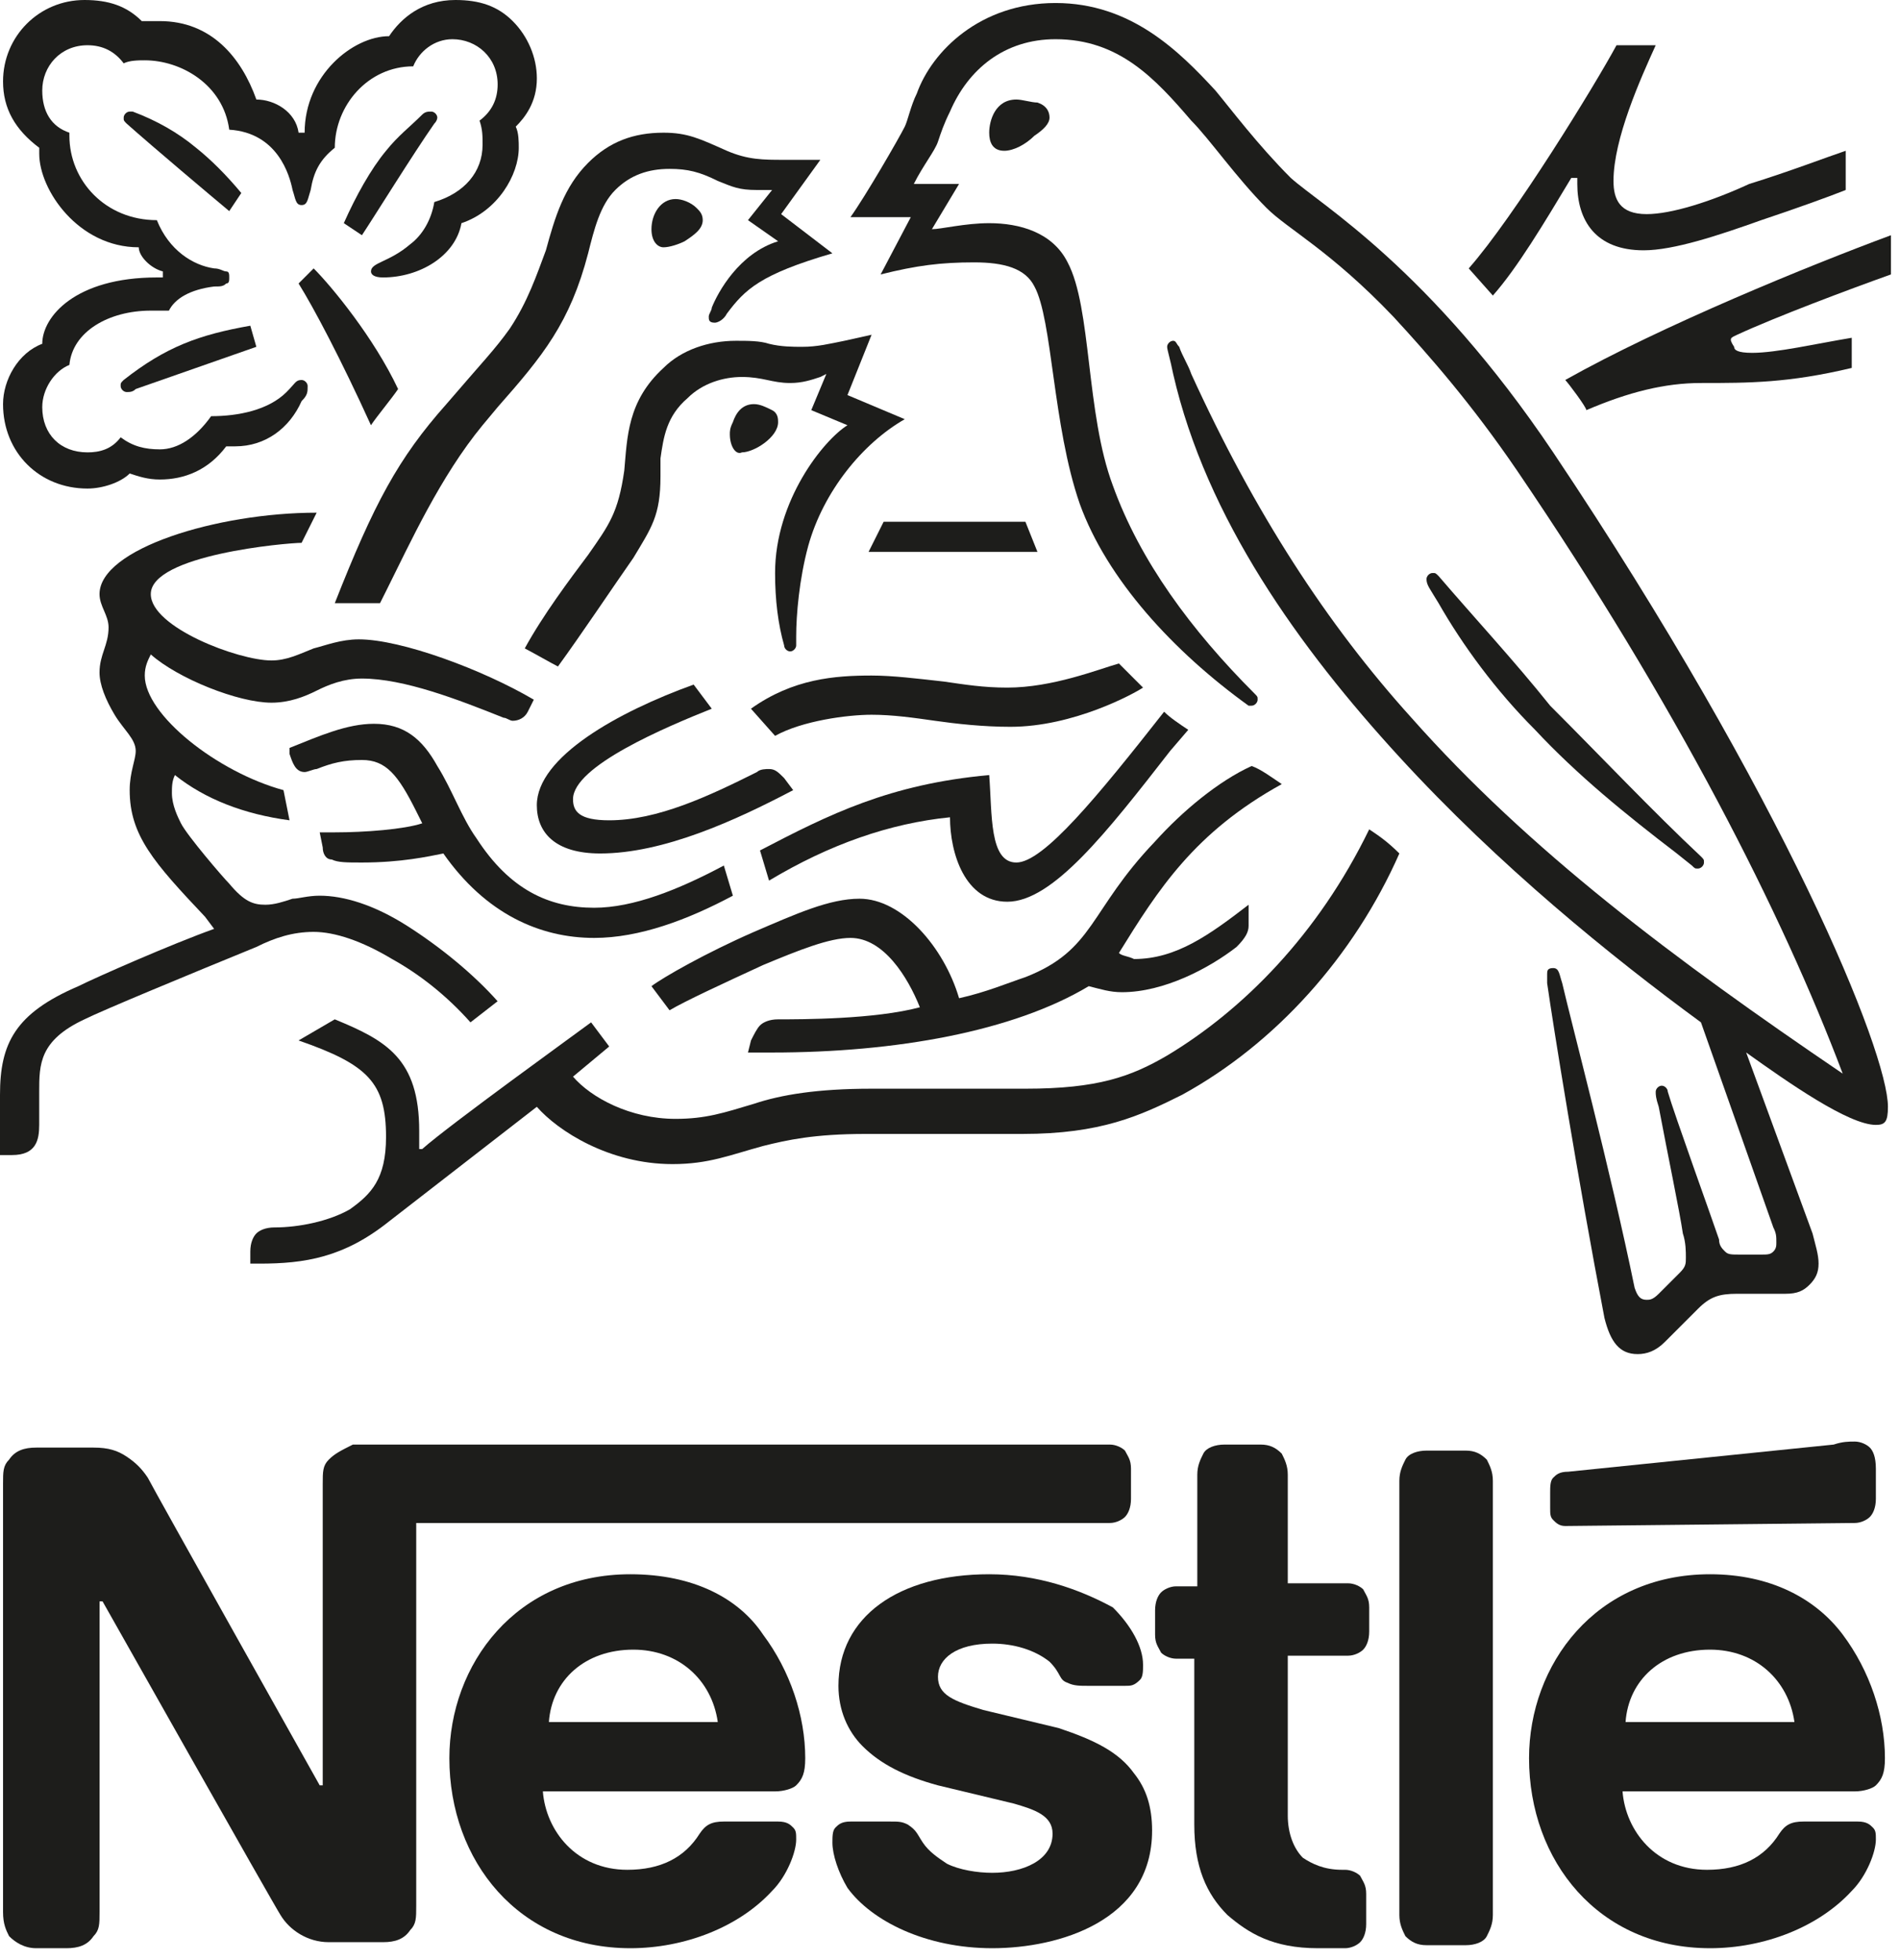
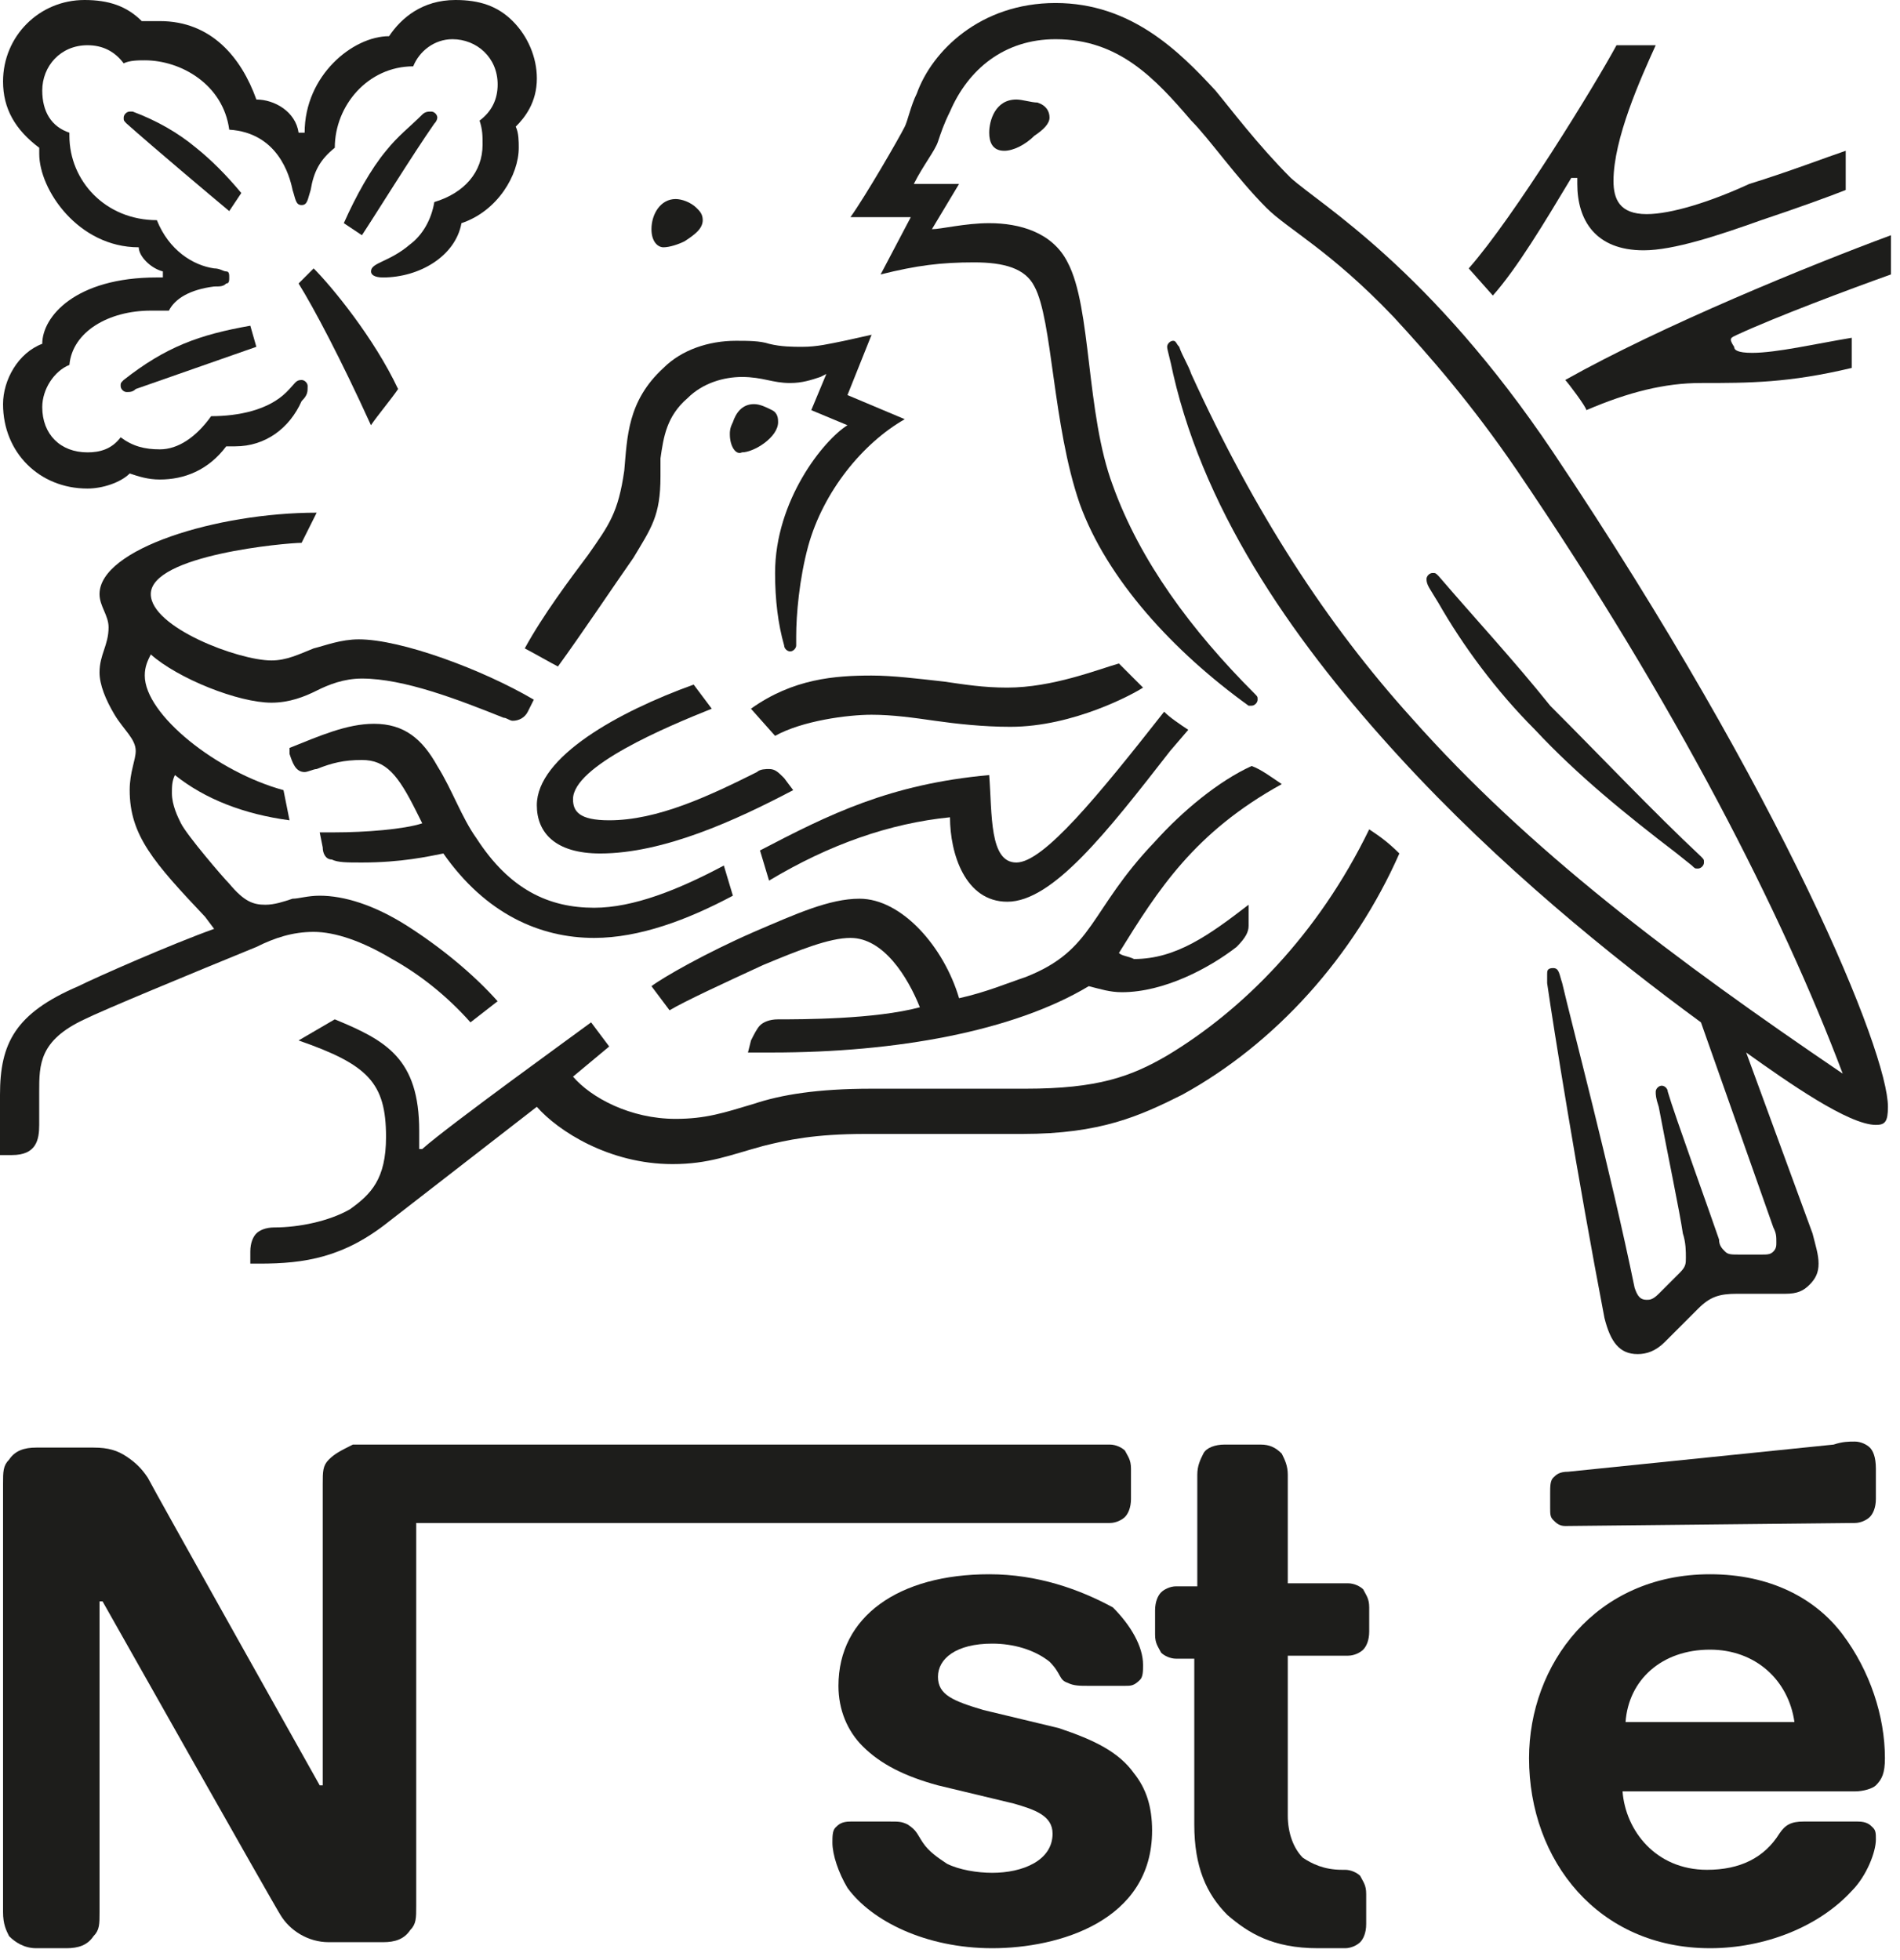
<svg xmlns="http://www.w3.org/2000/svg" width="63" height="65" viewBox="0 0 63 65" fill="none">
  <path d="M37.101 31.6C38.401 29.5 39.601 27.6 42.501 26C42.201 25.8 41.801 25.5 41.501 25.4C40.401 25.9 39.201 26.9 38.301 27.9C36.101 30.2 36.301 31.5 34.001 32.4C33.401 32.6 32.701 32.9 31.801 33.1C31.301 31.4 29.901 29.8 28.501 29.8C27.501 29.8 26.401 30.3 25.001 30.9C23.401 31.6 22.001 32.4 21.601 32.7L22.201 33.5C22.701 33.2 24.001 32.6 25.301 32C26.501 31.5 27.501 31.1 28.201 31.1C29.301 31.1 30.101 32.4 30.501 33.4C29.001 33.8 26.601 33.8 25.801 33.8C25.501 33.8 25.301 33.9 25.201 34C25.101 34.1 25.001 34.3 24.901 34.5L24.801 34.9H25.601C29.701 34.9 33.601 34.2 36.101 32.7C36.501 32.8 36.801 32.9 37.201 32.9C38.601 32.9 40.101 32.1 41.001 31.4C41.301 31.1 41.401 30.9 41.401 30.7C41.401 30.6 41.401 30.5 41.401 30.4V30C40.101 31 39.001 31.8 37.601 31.8C37.401 31.7 37.201 31.7 37.101 31.6Z" fill="#1D1D1B" />
  <path d="M45.4 27.5C43.7 31 41.2 33.5 38.7 35C37.5 35.7 36.4 36.1 34 36.1H28.9C27.1 36.1 25.9 36.3 25 36.6C24 36.9 23.4 37.1 22.4 37.1C20.9 37.1 19.6 36.4 19 35.7L20.2 34.7L19.6 33.9C19.2 34.2 14.9 37.3 14 38.1H13.9C13.9 37.9 13.9 37.7 13.9 37.5C13.9 35.1 12.8 34.5 11.1 33.8L9.9 34.5C12.2 35.3 12.8 35.9 12.8 37.7C12.8 39.1 12.3 39.6 11.6 40.1C10.9 40.5 9.9 40.7 9.1 40.7C8.8 40.7 8.6 40.8 8.5 40.9C8.4 41 8.3 41.2 8.3 41.5V41.9H8.6C10.1 41.9 11.4 41.7 12.9 40.5L17.8 36.7C18.5 37.5 20.2 38.6 22.3 38.6C23.5 38.6 24.2 38.3 25.3 38C26.1 37.8 27 37.6 28.7 37.6H33.9C36.5 37.6 37.8 37 39.2 36.3C42.3 34.6 44.9 31.7 46.4 28.3C46 27.9 45.7 27.7 45.4 27.5Z" fill="#1D1D1B" />
  <path d="M24.9 23.5C26.3 22.5 27.7 22.4 28.9 22.4C29.6 22.4 30.4 22.5 31.3 22.6C32 22.7 32.6 22.8 33.4 22.8C34.9 22.8 36.4 22.2 37.1 22C37.3 22.2 37.6 22.5 37.9 22.8C37.6 23 35.6 24.1 33.5 24.1C32.6 24.1 31.7 24 31 23.9C30.3 23.8 29.6 23.7 28.9 23.7C28.1 23.7 26.6 23.9 25.7 24.4L24.9 23.5Z" fill="#1D1D1B" />
  <path d="M9 23.3C9.6 23.3 10.1 23.1 10.5 22.9C10.9 22.7 11.4 22.5 12 22.5C13.4 22.5 15.2 23.2 16.7 23.8C16.8 23.8 16.9 23.9 17 23.9C17.2 23.9 17.4 23.8 17.5 23.6L17.7 23.2C16 22.2 13.3 21.2 11.9 21.2C11.3 21.2 10.8 21.4 10.4 21.5C9.9 21.7 9.5 21.9 9 21.9C7.9 21.9 5 20.8 5 19.7C5 18.4 9.5 18 10 18L10.5 17C7.2 17 3.3 18.2 3.3 19.7C3.3 20.1 3.6 20.4 3.6 20.8C3.6 21.4 3.3 21.7 3.3 22.3C3.3 22.7 3.5 23.2 3.8 23.7C4.1 24.2 4.5 24.5 4.5 24.9C4.5 25.2 4.3 25.6 4.3 26.2C4.3 27.7 5.1 28.6 6.8 30.4L7.1 30.8C5.7 31.3 3.2 32.4 2.6 32.7C0.5 33.6 0 34.6 0 36.3C0 36.9 0 37.7 0 38.3H0.4C1.2 38.3 1.3 37.8 1.3 37.3C1.3 37 1.3 36.6 1.3 36.2C1.3 35.3 1.3 34.5 2.8 33.8C3.4 33.5 6.3 32.3 8.5 31.4C9.1 31.1 9.7 30.9 10.4 30.9C11.1 30.9 12 31.2 13 31.8C13.9 32.3 14.8 33 15.6 33.9L16.5 33.2C15.7 32.3 14.6 31.4 13.5 30.7C12.4 30 11.4 29.7 10.6 29.7C10.2 29.7 9.9 29.8 9.7 29.8C9.4 29.9 9.1 30 8.8 30C8.4 30 8.1 29.9 7.6 29.3C7.4 29.1 6.2 27.7 6 27.3C5.9 27.1 5.7 26.7 5.7 26.3C5.7 26.1 5.7 25.9 5.8 25.7C6.8 26.5 8.1 27 9.6 27.2L9.4 26.2C7.2 25.6 4.8 23.7 4.8 22.4C4.8 22.1 4.9 21.9 5 21.7C5.9 22.5 7.9 23.3 9 23.3Z" fill="#1D1D1B" />
-   <path d="M28.8 18.3H34.4L34 17.3H29.3L28.8 18.3Z" fill="#1D1D1B" />
  <path d="M57.6 11.1C58.9 10.5 61.3 9.6 62.7 9.1V7.8C60 8.8 55.1 10.8 51.9 12.6C52 12.7 52.6 13.5 52.6 13.6C54 13 55.2 12.7 56.4 12.7C58 12.7 59.3 12.7 61.4 12.2V11.2C60.2 11.4 58.9 11.7 58.1 11.7C57.6 11.7 57.5 11.6 57.5 11.5C57.3 11.2 57.4 11.2 57.6 11.1Z" fill="#1D1D1B" />
  <path d="M54.6 7.1C53.7 7.1 53.5 6.6 53.5 6C53.5 4.6 54.4 2.6 54.9 1.5H53.6C52.9 2.8 50.2 7.2 48.7 8.9L49.5 9.8C50.3 8.9 51.2 7.4 52.1 5.9H52.3C52.3 6 52.3 6.1 52.3 6.1C52.3 7.3 52.9 8.3 54.5 8.3C55.5 8.3 57 7.8 58.4 7.3C59.6 6.9 60.7 6.5 61.2 6.3V5C60.6 5.2 59.3 5.7 58 6.1C56.7 6.7 55.4 7.1 54.6 7.1Z" fill="#1D1D1B" />
  <path d="M25.5 29.2L25.2 28.2C27.5 27 29.5 26 32.8 25.7C32.9 27 32.8 28.6 33.7 28.6C34.6 28.6 36.4 26.4 38.6 23.6C38.8 23.8 39.1 24 39.4 24.2L38.8 24.9C36.7 27.6 34.9 29.9 33.4 29.9C32 29.9 31.5 28.3 31.5 27.1C29.5 27.3 27.5 28 25.5 29.2Z" fill="#1D1D1B" />
  <path d="M24.001 28.7C22.501 29.5 21.001 30.1 19.701 30.1C18.201 30.1 16.901 29.5 15.801 27.8C15.301 27.1 15.001 26.2 14.501 25.4C14.001 24.5 13.401 24 12.401 24C11.501 24 10.601 24.4 9.601 24.8V25C9.701 25.3 9.801 25.6 10.101 25.6C10.201 25.6 10.401 25.5 10.501 25.5C11.001 25.3 11.401 25.2 12.001 25.2C12.801 25.2 13.201 25.7 13.801 26.9L14.001 27.3C13.401 27.5 12.101 27.6 11.101 27.6H10.601L10.701 28.1C10.701 28.3 10.801 28.5 11.001 28.5C11.201 28.6 11.501 28.6 12.001 28.6C13.301 28.6 14.201 28.4 14.701 28.3C16.101 30.3 17.901 31.1 19.701 31.1C21.201 31.1 22.801 30.5 24.301 29.7L24.001 28.7Z" fill="#1D1D1B" />
  <path d="M19.9 28.3C18.4 28.3 17.8 27.6 17.8 26.7C17.8 25.1 20.5 23.6 23 22.7L23.6 23.5C22.1 24.1 19 25.4 19 26.5C19 26.9 19.2 27.2 20.2 27.2C21.8 27.2 23.5 26.4 25.1 25.6C25.2 25.5 25.4 25.5 25.5 25.5C25.7 25.5 25.8 25.6 26 25.8L26.3 26.2C24.4 27.2 22 28.3 19.9 28.3Z" fill="#1D1D1B" />
  <path d="M56.7 52.2C58.7 52.2 60.201 53 61.101 54.2C62 55.4 62.5 56.9 62.5 58.3C62.5 58.8 62.4 59 62.2 59.2C62.1 59.3 61.8 59.4 61.5 59.4H53.8C53.9 60.7 54.901 62 56.601 62C57.7 62 58.5 61.6 59 60.8C59.2 60.5 59.4 60.401 59.8 60.4H61.601C61.9 60.401 62.001 60.5 62.101 60.6C62.201 60.7 62.2 60.8 62.2 61C62.2 61.4 61.9 62.2 61.4 62.7C60.3 63.9 58.5 64.6 56.7 64.6C53 64.6 50.7 61.7 50.7 58.3C50.7 55.2 52.9 52.2 56.7 52.2ZM56.7 54.7C55.1 54.7 54.001 55.7 53.9 57.1H59.5C59.3 55.7 58.2 54.7 56.7 54.7Z" fill="#1D1D1B" />
  <path d="M61.5 50.5C61.7 50.5 61.9 50.4 62 50.3C62.1 50.2 62.2 50 62.2 49.7V48.7C62.2 48.3 62.1 48.1 62 48C61.9 47.9 61.7 47.8 61.5 47.8C61.3 47.8 61.1 47.8 60.8 47.9L52 48.8C51.7 48.8 51.6 48.9 51.5 49C51.4 49.1 51.4 49.3 51.4 49.5V50C51.4 50.2 51.4 50.3 51.5 50.4C51.6 50.5 51.7 50.6 51.9 50.6L61.5 50.5Z" fill="#1D1D1B" />
  <path d="M24.2 14.4C24.2 14.3 24.2 14.2 24.3 14C24.4 13.7 24.6 13.4 25 13.4C25.2 13.4 25.4 13.5 25.6 13.6C25.8 13.7 25.8 13.9 25.8 14C25.8 14.5 25 15 24.6 15C24.4 15.1 24.2 14.8 24.2 14.4Z" fill="#1D1D1B" />
  <path d="M21.601 7.6C21.601 7.1 21.901 6.6 22.401 6.6C22.601 6.6 22.901 6.7 23.101 6.9C23.201 7 23.301 7.1 23.301 7.3C23.301 7.6 23.001 7.8 22.701 8C22.501 8.1 22.201 8.2 22.001 8.2C21.801 8.2 21.601 8 21.601 7.6Z" fill="#1D1D1B" />
  <path d="M32.8 4.4C32.8 4 33 3.3 33.7 3.3C33.9 3.3 34.2 3.4 34.4 3.4C34.7 3.5 34.8 3.7 34.8 3.9C34.8 4.1 34.6 4.3 34.3 4.5C34 4.8 33.6 5 33.3 5C32.9 5 32.8 4.7 32.8 4.4Z" fill="#1D1D1B" />
  <path d="M4.5 12.9C4.4 13 4.3 13 4.2 13C4.1 13 4 12.9 4 12.8C4 12.7 4 12.7 4.1 12.6C5.5 11.5 6.6 11.1 8.3 10.8L8.5 11.5L4.5 12.9Z" fill="#1D1D1B" />
  <path d="M12 7.8L11.4 7.4C11.8 6.5 12.3 5.6 12.8 5C13.2 4.5 13.6 4.2 14 3.8C14.1 3.7 14.2 3.7 14.3 3.7C14.4 3.7 14.5 3.8 14.5 3.9C14.5 3.9 14.5 4 14.4 4.1C13.7 5.1 12.4 7.2 12 7.8Z" fill="#1D1D1B" />
  <path d="M4.201 4.1C4.101 4 4.101 4 4.101 3.9C4.101 3.8 4.201 3.7 4.301 3.7H4.401C5.201 4 5.901 4.4 6.501 4.9C7.001 5.3 7.501 5.8 8.001 6.4L7.601 7C7.001 6.5 5.101 4.9 4.201 4.1Z" fill="#1D1D1B" />
  <path d="M12.3 14.1C12.5 13.8 13 13.2 13.2 12.9C12.4 11.2 11 9.5 10.4 8.9L9.9 9.4C10.4 10.2 11.3 11.9 12.3 14.1Z" fill="#1D1D1B" />
-   <path d="M20.9 52.2C23 52.2 24.501 53 25.301 54.2C26.201 55.4 26.7 56.9 26.7 58.3C26.7 58.8 26.6 59 26.4 59.2C26.3 59.3 26 59.4 25.7 59.4H18C18.1 60.7 19.101 62 20.801 62C21.901 62 22.7 61.6 23.2 60.8C23.4 60.5 23.6 60.401 24 60.4H25.801C26.101 60.401 26.201 60.5 26.301 60.6C26.401 60.7 26.4 60.8 26.4 61C26.4 61.4 26.101 62.2 25.601 62.7C24.501 63.9 22.7 64.6 20.9 64.6C17.2 64.6 14.9 61.7 14.9 58.3C14.9 55.2 17.101 52.2 20.9 52.2ZM21 54.7C19.4 54.7 18.3 55.7 18.2 57.1H23.8C23.6 55.7 22.5 54.7 21 54.7Z" fill="#1D1D1B" />
  <path d="M47.7 19.1C47.6 19 47.6 19 47.5 19C47.4 19 47.3 19.1 47.3 19.2C47.3 19.4 47.4 19.5 47.7 20C48.5 21.4 49.6 22.9 50.9 24.2C52.3 25.7 53.9 27 55.6 28.3L56.1 28.7C56.2 28.8 56.2 28.8 56.3 28.8C56.4 28.8 56.5 28.7 56.5 28.6C56.5 28.5 56.5 28.5 56.4 28.4C54.8 26.9 53.1 25.1 51.4 23.4C50.2 21.9 48.9 20.5 47.7 19.1Z" fill="#1D1D1B" />
  <path d="M19.5 18.4C18.9 19.2 18 20.4 17.4 21.5C17.6 21.6 18.3 22 18.5 22.1C19.3 21 20.3 19.5 21 18.5C21.6 17.5 21.9 17.1 21.9 15.8C21.9 15.6 21.9 15.4 21.9 15.2C22 14.5 22.1 13.8 22.8 13.2C23.3 12.7 24 12.5 24.6 12.5C25.3 12.5 25.6 12.7 26.2 12.7C26.6 12.7 26.9 12.6 27.2 12.5L27.4 12.4L26.9 13.6L28.1 14.1C27.3 14.6 25.7 16.6 25.7 19C25.7 19.9 25.8 20.7 26 21.4C26 21.5 26.1 21.6 26.2 21.6C26.3 21.6 26.4 21.5 26.4 21.4V21.1C26.4 20.4 26.5 19.2 26.8 18.1C27.3 16.3 28.6 14.7 30 13.9L28.1 13.1L28.9 11.1L28 11.3C27.5 11.4 27.1 11.5 26.6 11.5C26.3 11.5 25.9 11.5 25.5 11.4C25.2 11.3 24.8 11.3 24.4 11.3C23.5 11.3 22.6 11.6 22 12.2C20.8 13.3 20.8 14.5 20.7 15.6C20.5 17 20.2 17.4 19.5 18.4Z" fill="#1D1D1B" />
-   <path d="M16.901 10.9C16.401 11.6 16.001 12 14.801 13.4C13.201 15.2 12.401 16.7 11.101 20C11.301 20 11.601 20 12.001 20C12.201 20 12.301 20 12.601 20L12.801 19.6C13.601 18 14.601 15.8 16.001 14.1L16.501 13.5C18.001 11.8 18.901 10.7 19.501 8.4C19.701 7.6 19.901 6.8 20.401 6.3C20.901 5.8 21.501 5.6 22.201 5.6C22.801 5.6 23.201 5.7 23.801 6C24.301 6.2 24.501 6.3 25.101 6.3C25.301 6.3 25.401 6.3 25.601 6.3L24.801 7.3L25.801 8C24.501 8.4 23.801 9.7 23.601 10.2C23.601 10.3 23.501 10.4 23.501 10.5C23.501 10.6 23.501 10.7 23.701 10.7C23.801 10.7 24.001 10.6 24.101 10.4C24.701 9.6 25.201 9.1 27.601 8.4L25.901 7.1L27.201 5.3H26.001C25.301 5.3 24.801 5.3 24.101 5C23.201 4.6 22.801 4.4 22.001 4.4C21.001 4.4 20.201 4.7 19.501 5.4C18.701 6.2 18.401 7.2 18.101 8.3C17.801 9.1 17.501 10 16.901 10.9Z" fill="#1D1D1B" />
-   <path d="M46.4 63.5C46.4 63.8 46.5 64 46.6 64.2C46.8 64.4 47 64.5 47.3 64.5H48.6C48.9 64.5 49.2 64.4 49.3 64.2C49.4 64 49.5 63.8 49.5 63.5V49.1C49.5 48.8 49.4 48.6 49.3 48.4C49.1 48.2 48.9 48.1 48.6 48.1H47.3C47 48.1 46.7 48.2 46.6 48.4C46.5 48.6 46.4 48.8 46.4 49.1V63.5Z" fill="#1D1D1B" />
  <path d="M39.6 52.6H39C38.8 52.6 38.6 52.7 38.5 52.8C38.4 52.9 38.3 53.1 38.3 53.4V54.2C38.3 54.5 38.4 54.6 38.5 54.8C38.6 54.9 38.8 55 39 55H39.6V60.5C39.6 61.9 40 62.8 40.7 63.5C41.4 64.1 42.2 64.6 43.7 64.6H44.6C44.8 64.6 45 64.5 45.1 64.4C45.2 64.3 45.3 64.1 45.3 63.8V62.8C45.3 62.5 45.2 62.4 45.1 62.2C45 62.1 44.8 62 44.6 62H44.5C43.9 62 43.5 61.8 43.2 61.6C42.9 61.3 42.7 60.8 42.7 60.2V54.9H44.7C44.9 54.9 45.1 54.8 45.2 54.7C45.3 54.6 45.4 54.4 45.4 54.1V53.3C45.4 53 45.3 52.9 45.2 52.7C45.1 52.6 44.9 52.5 44.7 52.5H42.7V48.9C42.7 48.6 42.6 48.4 42.5 48.2C42.3 48 42.1 47.9 41.8 47.9H40.6C40.3 47.9 40 48 39.9 48.2C39.8 48.4 39.7 48.6 39.7 48.9V52.6H39.6Z" fill="#1D1D1B" />
  <path d="M13.701 2.2C13.901 1.7 14.401 1.3 15.001 1.3C15.801 1.3 16.501 1.9 16.501 2.8C16.501 3.3 16.301 3.7 15.901 4C16.001 4.3 16.001 4.5 16.001 4.8C16.001 5.7 15.401 6.4 14.401 6.7C14.301 7.3 14.001 7.8 13.601 8.1C12.901 8.7 12.301 8.7 12.301 9C12.301 9.1 12.401 9.2 12.701 9.2C13.901 9.2 15.101 8.5 15.301 7.4C16.501 7 17.201 5.8 17.201 4.9C17.201 4.7 17.201 4.4 17.101 4.2C17.401 3.9 17.801 3.4 17.801 2.6C17.801 1.9 17.501 1.2 17.001 0.7C16.501 0.2 15.901 0 15.101 0C14.001 0 13.301 0.6 12.901 1.2C11.701 1.2 10.101 2.5 10.101 4.4H9.901C9.801 3.7 9.101 3.3 8.501 3.3C8.001 1.9 7.001 0.7 5.301 0.7C5.101 0.7 4.901 0.7 4.701 0.7C4.201 0.2 3.601 0 2.801 0C1.301 0 0.101 1.2 0.101 2.7C0.101 3.6 0.501 4.3 1.301 4.9C1.301 4.9 1.301 5 1.301 5.1C1.301 6.3 2.601 8.2 4.601 8.2C4.601 8.5 5.001 8.9 5.401 9V9.2H5.201C2.501 9.2 1.401 10.5 1.401 11.4C0.601 11.7 0.101 12.6 0.101 13.4C0.101 15 1.301 16.2 2.901 16.2C3.401 16.2 4.001 16 4.301 15.7C4.601 15.8 4.901 15.9 5.301 15.9C6.101 15.9 6.901 15.6 7.501 14.8C7.601 14.8 7.701 14.8 7.801 14.8C8.801 14.8 9.601 14.2 10.001 13.3C10.201 13.1 10.201 13 10.201 12.8C10.201 12.7 10.101 12.6 10.001 12.6C9.801 12.6 9.801 12.7 9.501 13C8.901 13.6 7.901 13.8 7.001 13.8C6.501 14.5 5.901 14.9 5.301 14.9C4.801 14.9 4.401 14.8 4.001 14.5C3.701 14.9 3.301 15 2.901 15C2.001 15 1.401 14.4 1.401 13.5C1.401 12.9 1.801 12.3 2.301 12.1C2.401 11 3.601 10.3 5.001 10.3C5.201 10.3 5.401 10.3 5.601 10.3C5.801 9.9 6.301 9.6 7.101 9.5C7.301 9.5 7.401 9.5 7.501 9.4C7.601 9.4 7.601 9.3 7.601 9.2C7.601 9.1 7.601 9 7.501 9C7.401 9 7.301 8.9 7.101 8.9C6.401 8.8 5.601 8.3 5.201 7.3C3.501 7.3 2.301 6 2.301 4.5V4.4C1.701 4.2 1.401 3.7 1.401 3C1.401 2.2 2.001 1.5 2.901 1.5C3.401 1.5 3.801 1.7 4.101 2.1C4.301 2 4.601 2 4.801 2C6.001 2 7.401 2.8 7.601 4.3C9.201 4.4 9.601 5.8 9.701 6.3C9.801 6.6 9.801 6.8 10.001 6.8C10.201 6.8 10.201 6.6 10.301 6.3C10.401 5.7 10.601 5.3 11.101 4.9C11.101 3.5 12.201 2.2 13.701 2.2Z" fill="#1D1D1B" />
  <path d="M32.801 52.2C29.801 52.2 27.801 53.6 27.801 55.9C27.801 56.7 28.101 57.4 28.601 57.9C29.201 58.5 30.001 58.9 31.101 59.2L33.601 59.8C34.301 60 34.901 60.2 34.901 60.8C34.901 61.7 33.901 62.1 32.901 62.1C32.401 62.1 31.801 62 31.401 61.8C31.101 61.6 30.801 61.4 30.601 61.1C30.401 60.8 30.401 60.7 30.101 60.5C29.901 60.4 29.801 60.4 29.501 60.4H28.201C27.901 60.4 27.801 60.5 27.701 60.6C27.601 60.7 27.601 60.9 27.601 61.1C27.601 61.5 27.801 62.1 28.101 62.6C28.901 63.7 30.701 64.6 32.901 64.6C35.101 64.6 38.201 63.7 38.201 60.7C38.201 59.9 38.001 59.3 37.601 58.8C37.101 58.1 36.301 57.7 35.101 57.3L32.601 56.7C31.601 56.4 31.101 56.2 31.101 55.6C31.101 55 31.701 54.5 32.901 54.5C33.601 54.5 34.301 54.7 34.801 55.1C35.201 55.5 35.101 55.7 35.401 55.8C35.601 55.9 35.801 55.9 36.101 55.9H37.301C37.501 55.9 37.601 55.9 37.801 55.7C37.901 55.6 37.901 55.4 37.901 55.2C37.901 54.6 37.501 53.9 36.901 53.3C35.801 52.7 34.401 52.2 32.801 52.2Z" fill="#1D1D1B" />
  <path d="M51.5 15C47.4 8.9 43.8 6.8 42.8 5.9C41.7 4.8 40.8 3.6 40.3 3C39.1 1.7 37.5 0.1 35 0.1C32.5 0.1 30.9 1.7 30.4 3.1C30.2 3.5 30.1 4 30 4.2C29.8 4.6 28.7 6.5 28.2 7.2H30.2L29.2 9.1C30.4 8.8 31.2 8.7 32.3 8.7C33.3 8.7 34 8.9 34.3 9.5C34.9 10.6 34.9 14.1 35.8 16.7C36.7 19.2 38.9 21.6 41.4 23.4H41.5C41.6 23.4 41.7 23.3 41.7 23.2C41.7 23.1 41.7 23.1 41.6 23C39.5 20.9 37.8 18.6 36.9 16.1C36 13.7 36.2 10.2 35.4 8.7C34.9 7.7 33.8 7.4 32.8 7.4C32 7.4 31.2 7.6 30.9 7.6L31.8 6.1H30.3C30.6 5.5 31 5 31.1 4.7C31.2 4.4 31.3 4.1 31.5 3.7C32.1 2.3 33.3 1.3 35 1.3C37.1 1.3 38.3 2.6 39.5 4C40.1 4.6 41 5.9 42 6.9C42.7 7.6 44.1 8.3 46.2 10.5C47.4 11.8 48.8 13.4 50.3 15.6C55.6 23.4 59.1 30.3 61.1 35.6C55.5 31.8 50.7 28.2 46.8 23.8C44 20.7 41.6 17 39.5 12.4C39.4 12.1 39.2 11.8 39.1 11.5C39 11.4 39 11.3 38.9 11.3C38.8 11.3 38.7 11.4 38.7 11.5C38.7 11.6 38.8 11.9 38.9 12.4C40 17.2 43.1 21.5 46.4 25.1C49.7 28.7 53.4 31.7 56.4 33.9L58.8 40.7C58.9 40.9 58.9 41 58.9 41.2C58.9 41.3 58.9 41.4 58.8 41.5C58.7 41.6 58.6 41.6 58.4 41.6H57.7C57.4 41.6 57.3 41.6 57.2 41.5C57.1 41.4 57 41.3 57 41.1C56.8 40.5 55.5 36.9 55.3 36.2C55.3 36.1 55.2 36 55.1 36C55 36 54.9 36.1 54.9 36.2C54.9 36.3 54.9 36.4 55 36.7C55.3 38.3 55.7 40.2 55.8 40.9C55.9 41.2 55.9 41.5 55.9 41.7C55.9 41.9 55.9 42 55.7 42.2L55 42.9C54.8 43.1 54.7 43.1 54.6 43.1C54.4 43.1 54.3 43 54.2 42.7C53.4 38.8 52.1 33.9 51.8 32.6C51.7 32.3 51.7 32.1 51.5 32.1C51.3 32.1 51.3 32.2 51.3 32.3C51.3 32.4 51.3 32.5 51.3 32.6C51.5 34 52.3 39 53.2 43.7C53.4 44.5 53.7 44.9 54.3 44.9C54.6 44.9 54.9 44.8 55.2 44.5C55.7 44 55.8 43.9 56.3 43.4C56.7 43 57 42.9 57.6 42.9H59.2C59.6 42.9 59.8 42.8 60 42.6C60.2 42.4 60.3 42.2 60.3 41.9C60.3 41.6 60.2 41.3 60.1 40.9C59.7 39.8 58.3 36 57.9 34.9C59.3 35.9 61.3 37.3 62.2 37.3C62.5 37.3 62.6 37.2 62.6 36.7C62.6 34.9 59.2 26.5 51.5 15Z" fill="#1D1D1B" />
  <path d="M10.901 48.4C10.701 48.6 10.701 48.8 10.701 49.2V59.2H10.601C10.601 59.2 5.101 49.4 4.901 49C4.701 48.7 4.501 48.5 4.201 48.3C3.901 48.1 3.601 48 3.101 48H1.201C0.801 48 0.501 48.1 0.301 48.4C0.101 48.6 0.101 48.8 0.101 49.2V63.4C0.101 63.8 0.201 64 0.301 64.2C0.501 64.4 0.801 64.6 1.201 64.6H2.201C2.601 64.6 2.901 64.5 3.101 64.2C3.301 64 3.301 63.8 3.301 63.4V53.1H3.401C3.401 53.1 9.101 63.2 9.301 63.5C9.601 64 10.201 64.4 10.901 64.4H12.701C13.101 64.4 13.401 64.3 13.601 64C13.801 63.8 13.801 63.6 13.801 63.2V50.5H36.801C37.001 50.5 37.201 50.4 37.301 50.3C37.401 50.2 37.501 50 37.501 49.7V48.7C37.501 48.4 37.401 48.3 37.301 48.1C37.201 48 37.001 47.9 36.801 47.9H11.701C11.301 48.1 11.101 48.2 10.901 48.4Z" fill="#1D1D1B" />
</svg>